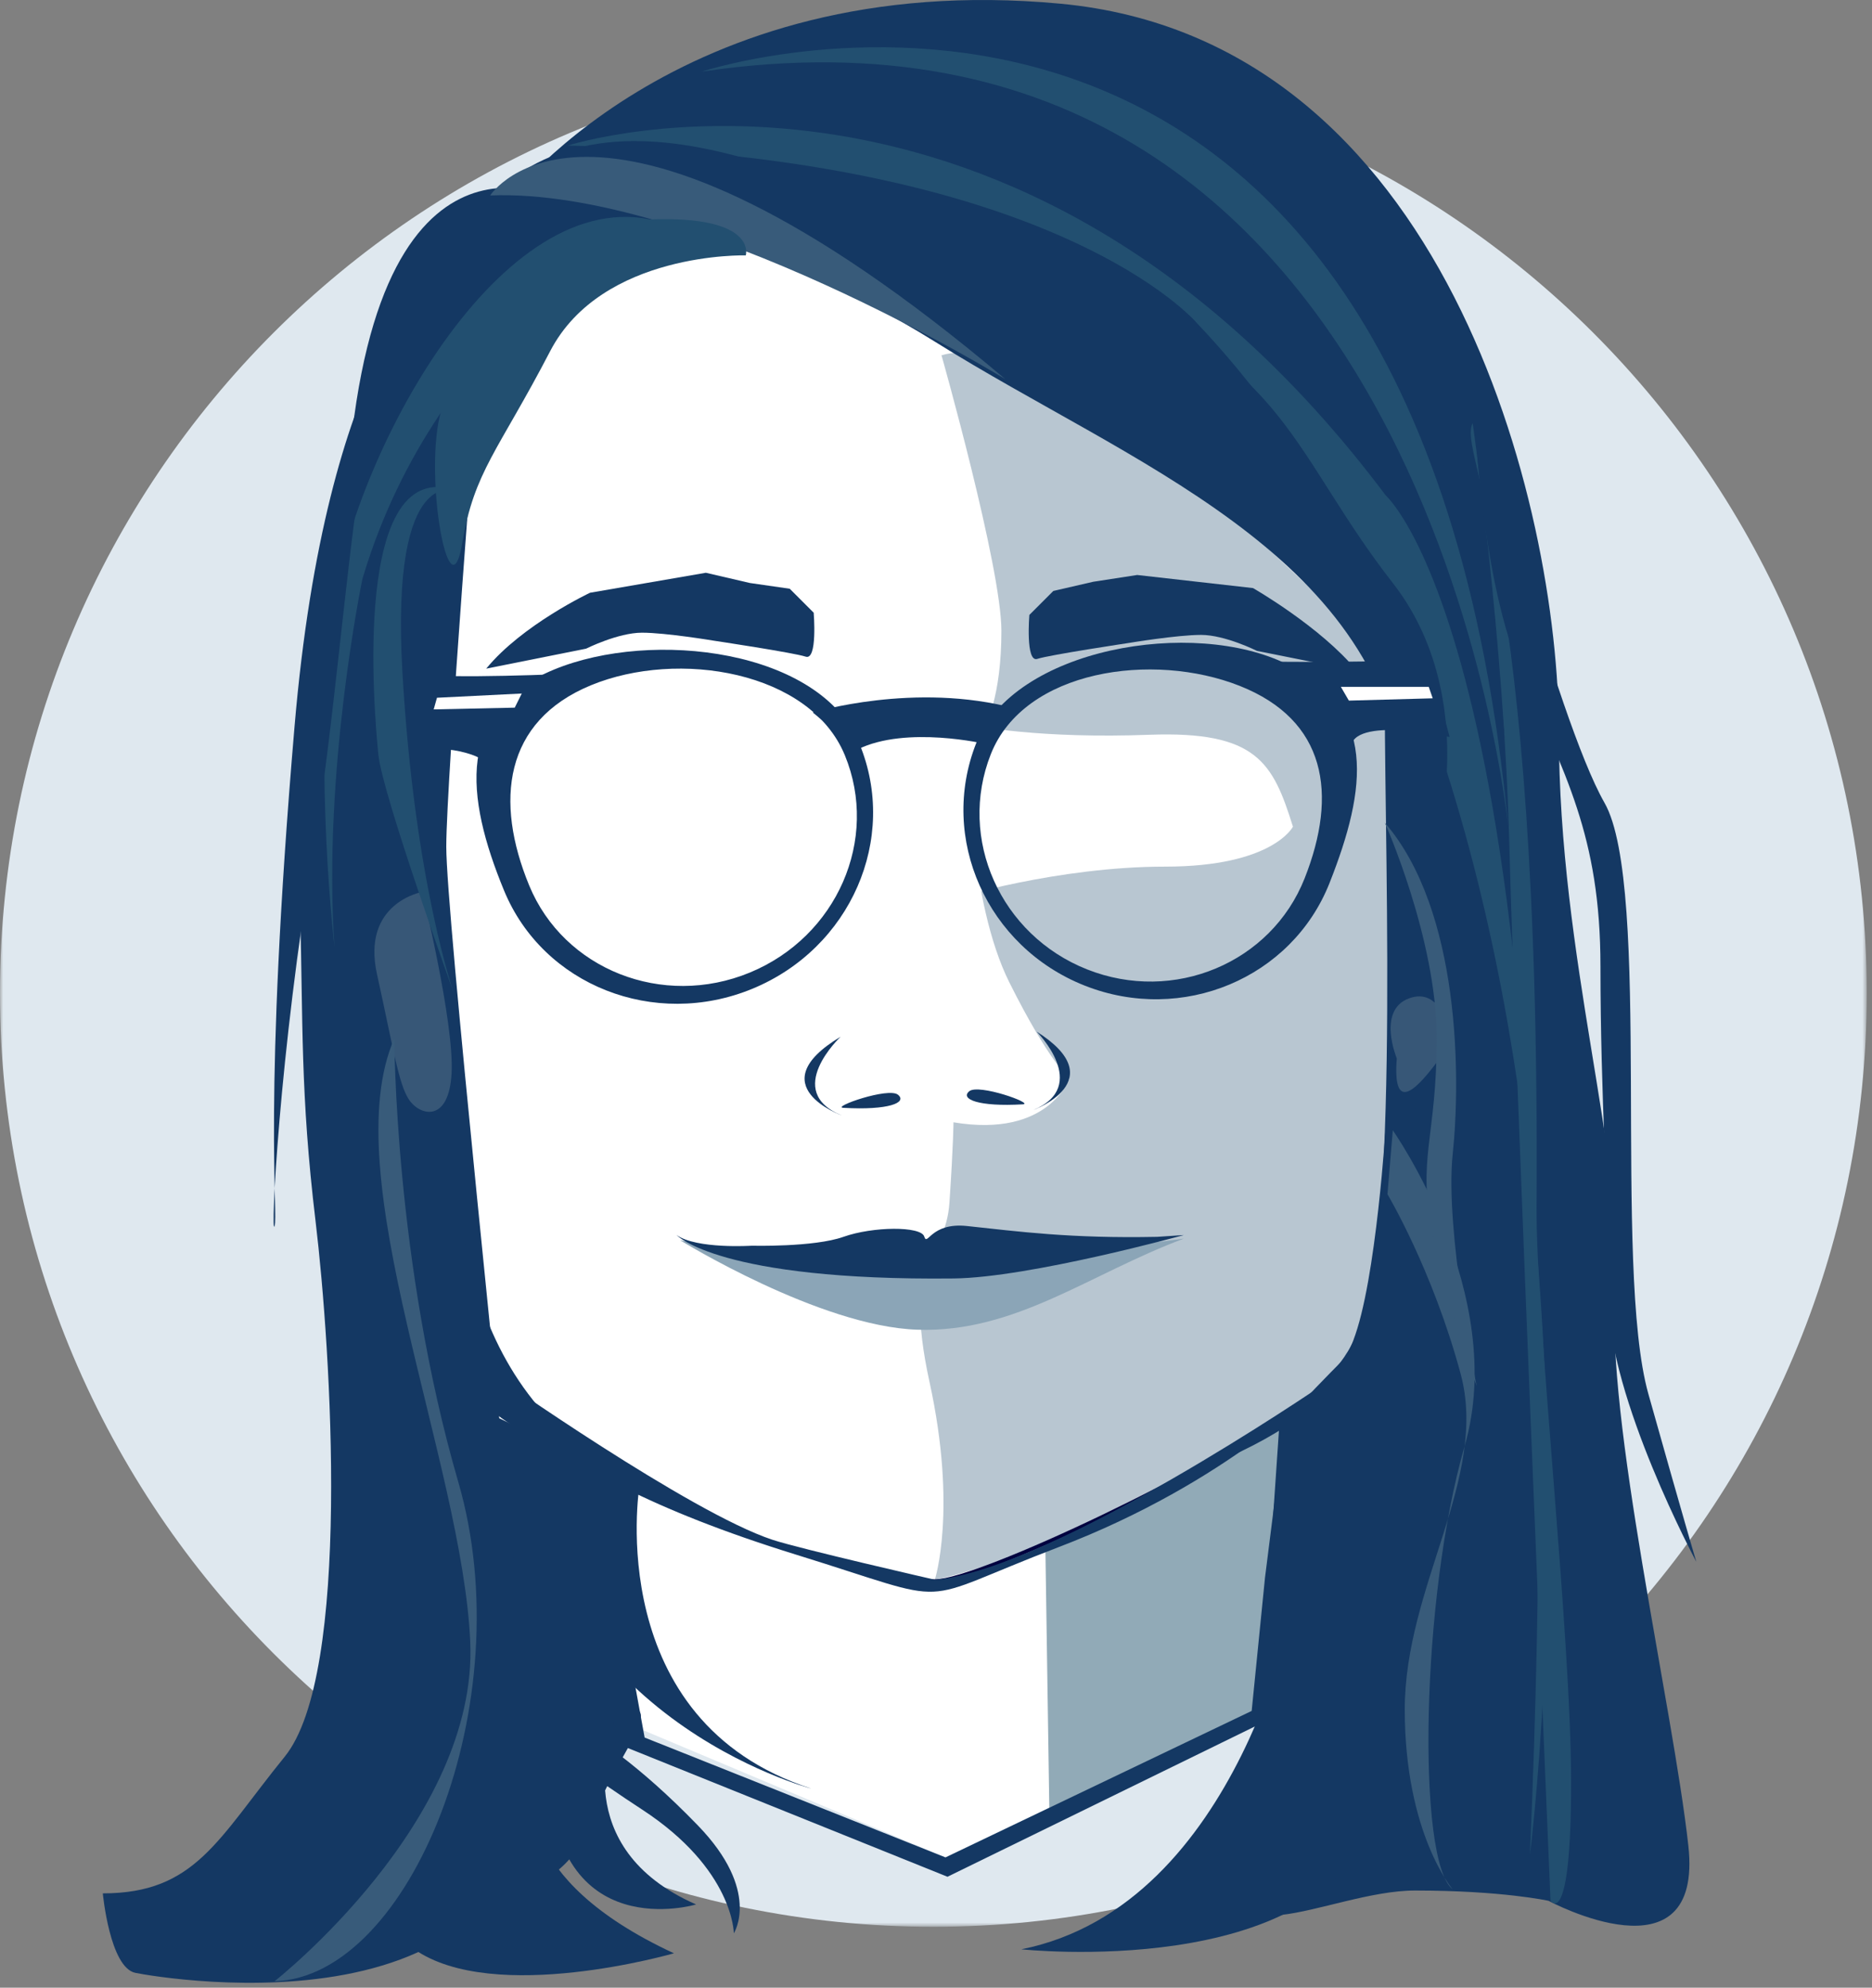
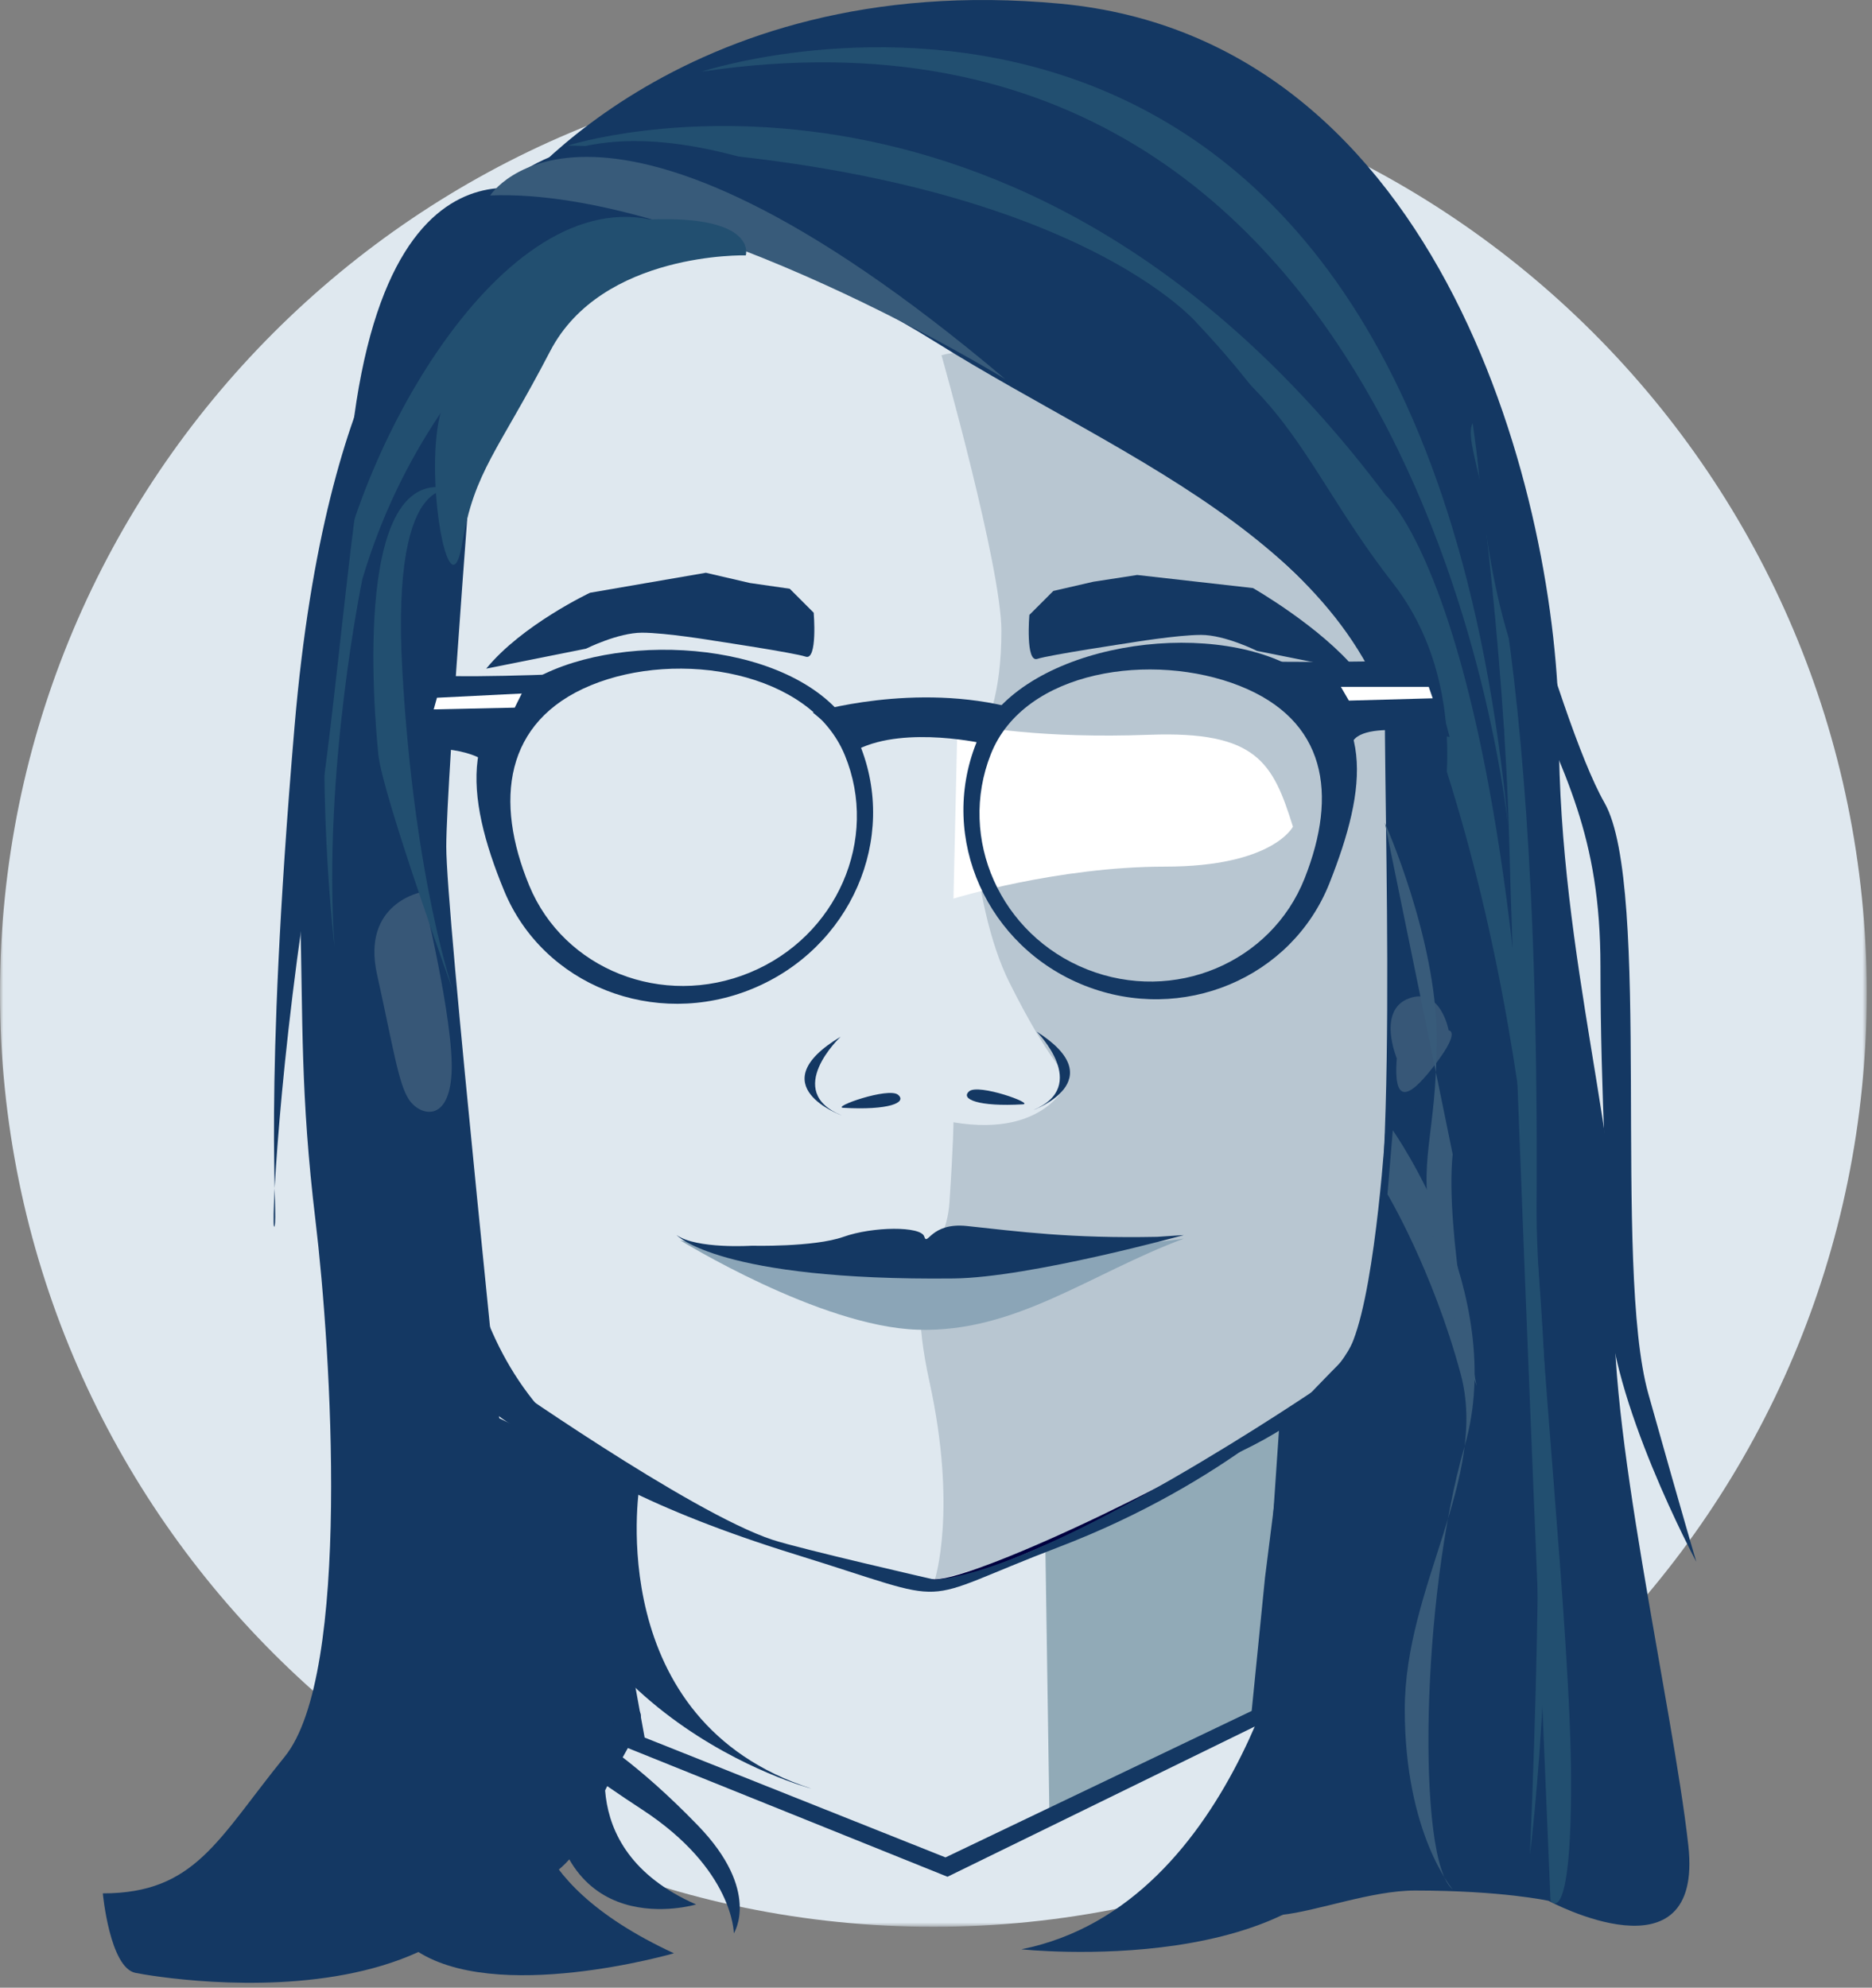
<svg xmlns="http://www.w3.org/2000/svg" xmlns:xlink="http://www.w3.org/1999/xlink" width="293px" height="311px" viewBox="0 0 293 311" version="1.1">
  <rect x="0" y="0" width="293" height="311" fill="#808080" stroke="none" />
  <title>Group 105</title>
  <defs>
    <polygon id="path-1" points="0 0 292.173 0 292.173 292.172 0 292.172" />
  </defs>
  <g id="Page-1" stroke="none" stroke-width="1" fill="none" fill-rule="evenodd">
    <g id="Group-105" transform="translate(0, 0)">
      <g id="Group-3" transform="translate(0, 9.298)">
        <mask id="mask-2" fill="white">
          <use xlink:href="#path-1" />
        </mask>
        <g id="Clip-2" />
        <path d="M292.173,146.086 C292.173,226.767 226.768,292.172 146.087,292.172 C65.405,292.172 -0,226.767 -0,146.086 C-0,65.405 65.405,0 146.087,0 C226.768,0 292.173,65.405 292.173,146.086" id="Fill-1" fill="#DFE8EF" mask="url(#mask-2)" />
      </g>
-       <path d="M147.568,11.828 C150.068,11.828 226.745,91.005 226.745,91.005 L239.247,158.515 L220.911,247.693 L195.908,267.696 L147.985,290.616 L87.56,265.196 C87.56,265.196 54.222,153.514 55.055,147.68 C55.889,141.846 64.223,71.003 65.057,67.669 C65.89,64.335 117.564,22.663 117.564,22.663 L147.568,11.828" id="Fill-4" fill="#FFFFFF" />
      <g id="Group-104" transform="translate(16.092, 0)">
        <path d="M131.268,55.584 C131.268,55.584 140.644,88.713 140.644,98.715 C140.644,108.716 138.378,113.851 136.698,116.284 C135.019,118.718 135.644,141.221 141.894,153.722 C148.145,166.224 151.271,168.724 151.271,168.724 C151.271,168.724 148.145,178.101 133.143,175.6 C133.143,175.6 133.143,178.726 132.518,188.102 C131.893,197.478 125.017,196.228 129.393,216.231 C133.768,236.233 130.226,247.166 130.226,247.166 C130.226,247.166 149.667,243.788 183.775,223.107 C198.037,214.459 200.315,200.06 200.94,172.556 C201.565,145.052 217.53,121.218 199.402,102.465 C181.275,83.713 146.27,51.208 131.268,55.584" id="Fill-6" fill="#B8C6D1" />
        <path d="M57.328,219.685 C57.328,219.685 76.191,228.524 76.469,228.941 C80.46,234.927 79.803,258.112 80.636,263.946 C81.47,269.78 87.721,263.946 81.47,274.781 C75.219,285.615 76.052,288.949 70.635,293.116 C65.218,297.284 50.632,295.2 57.3,277.698 C63.967,260.195 57.328,219.685 57.328,219.685" id="Fill-8" fill="#143863" />
        <path d="M194.402,212.481 C194.402,212.481 180.048,226.858 180.141,228.525 C180.233,230.192 179.4,243.944 179.817,246.027 C180.233,248.111 182.734,253.528 181.9,259.362 C181.067,265.196 180.858,280.615 186.276,288.116 C191.693,295.617 193.152,290.2 193.152,290.2 C193.152,290.2 208.154,275.615 203.57,252.695 C198.986,229.775 194.402,212.481 194.402,212.481" id="Fill-10" fill="#143863" />
        <path d="M147.521,241.75 L148.145,283.116 L181.066,268.114 L184.192,222.274 C184.192,222.274 169.102,233.427 147.521,241.75" id="Fill-12" fill="#91AAB7" />
        <path d="M71.26,31.206 C71.26,31.206 41.352,15.088 38.13,78.712 C34.909,142.337 30.213,118.509 30.885,142.777 C31.355,159.76 30.885,170.965 33.301,191.099 C35.717,211.234 38.938,261.972 28.468,274.858 C17.999,287.744 14.497,296.242 1.42108547e-14,296.242 C1.42108547e-14,296.242 1.086,307.879 5.113,308.684 C9.139,309.489 71.838,320.297 67.005,271.169 C62.173,222.041 53.758,142.94 53.758,132.47 C53.758,122 58.758,58.71 58.758,58.71 C58.758,58.71 66.321,25.192 118.671,36.467 L71.26,31.206 Z" id="Fill-14" fill="#143863" />
        <path d="M130.188,247.666 C130.124,247.666 130.064,247.664 130.004,247.662 C109.751,246.712 72.321,228.852 66.5,221.994 L66.928,221.631 C72.704,228.434 109.891,246.157 130.031,247.101 C130.084,247.103 130.141,247.104 130.199,247.104 C137.131,247.104 174.236,229.32 186.732,219.965 L187.069,220.415 C174.177,230.066 137.384,247.666 130.188,247.666" id="Fill-16" fill="#00003F" />
        <path d="M62.509,32.456 C62.509,32.456 89.576,-5.061 149.864,0.577 C210.152,6.214 227.896,79.152 227.896,114.588 C227.896,150.025 238.346,181.434 236.738,201.569 C235.131,221.703 245.748,266.996 248.159,288.741 C250.571,310.486 226.288,297.409 226.288,297.409 C226.288,297.409 219.054,295.798 205.388,295.798 C191.723,295.798 171.627,308.684 179.665,287.744 C187.704,266.804 191.723,269.22 191.723,256.334 C191.723,243.448 180.094,234.367 192.554,216.975 C202.555,203.015 207.8,154.857 205.388,107.34 C202.977,59.823 78.586,28.429 62.509,32.456" id="Fill-18" fill="#143863" />
        <path d="M72.764,22.776 C72.764,22.776 142.832,0.225 200.819,77.542 C200.819,77.542 231.423,104.119 223.369,290.161 C223.369,290.161 244.408,127.469 171.273,50.584 C171.273,50.584 149.275,24.387 72.764,22.776" id="Fill-20" fill="#224F70" />
        <path d="M214.404,66.211 C214.404,66.211 219.342,100.092 220.147,132.307 C220.953,164.522 226.59,297.409 226.59,297.409 C226.59,297.409 229.812,302.241 229.812,278.885 C229.812,255.529 224.29,206.464 224.405,188.728 C225.069,86.907 211.988,71.043 214.404,66.211" id="Fill-22" fill="#224F70" />
        <path d="M61.199,215.04 C61.199,215.04 62.36,228.975 108.557,243.261 C134.506,251.285 126.118,251.036 149.604,242.068 C176.265,231.888 190.651,216.856 190.651,216.856 C190.651,216.856 148.562,245.604 130.226,247.167 C130.226,247.167 109.101,242.336 104.806,240.917 C91.888,236.651 61.199,215.04 61.199,215.04" id="Fill-24" fill="#143863" />
        <path d="M66.734,138.541 C61.307,125.385 62.753,112.849 76.396,107.221 C90.039,101.593 110.711,105.005 116.138,118.161 C121.565,131.317 114.905,146.545 101.263,152.173 C87.62,157.801 72.161,151.697 66.734,138.541 M62.806,139.349 C68.917,154.163 86.324,161.035 101.686,154.699 C117.047,148.362 124.546,131.216 118.435,116.402 C112.324,101.588 85.997,98.421 70.635,104.758 C55.274,111.095 56.695,124.535 62.806,139.349" id="Fill-26" fill="#143863" />
        <path d="M73.76,105.383 C73.76,105.383 53.019,106.331 49.382,105.383 L51.867,117.115 C51.867,117.115 61.587,117.115 61.587,122.329 C61.587,122.329 71.335,104.909 73.76,105.383" id="Fill-28" fill="#143863" />
        <path d="M180.65,103.507 C180.65,103.507 203.837,103.83 207.529,102.882 L210.793,115.314 C210.793,115.314 195.341,111.907 195.341,117.121 C195.341,117.121 183.111,103.033 180.65,103.507" id="Fill-30" fill="#143863" />
        <path d="M145.02,96.215 L148.771,92.464 L155.021,91.023 L161.897,89.964 L180.025,92.013 C180.025,92.013 190.651,98.09 196.277,104.966 L180.65,101.841 C180.65,101.841 175.649,99.34 171.899,99.34 C168.148,99.34 160.647,100.591 160.647,100.591 C160.647,100.591 148.145,102.466 146.27,103.091 C144.395,103.716 145.02,96.215 145.02,96.215" id="Fill-32" fill="#143863" />
        <path d="M111.265,95.868 L107.514,92.117 L101.264,91.215 L94.388,89.617 L76.26,92.743 C76.26,92.743 65.634,97.743 60.008,104.619 L75.635,101.494 C75.635,101.494 80.636,98.993 84.386,98.993 C88.137,98.993 95.638,100.244 95.638,100.244 C95.638,100.244 108.14,102.119 110.015,102.744 C111.89,103.369 111.265,95.868 111.265,95.868" id="Fill-34" fill="#143863" />
        <polygon id="Fill-36" fill="#FFFFFF" points="65.572 108.511 52.302 109.172 51.788 110.994 64.473 110.721" />
        <path d="M50.007,139.554 C50.007,139.554 40.422,141.221 42.923,152.472 C45.423,163.724 46.256,169.558 47.923,172.058 C49.59,174.559 54.174,175.809 54.591,167.891 C55.008,159.973 50.007,139.554 50.007,139.554" id="Fill-38" fill="#375777" />
        <path d="M65.634,26.83 C65.634,26.83 100.639,34.956 130.643,53.709 C160.647,72.461 199.402,86.213 203.778,122.468 C203.778,122.468 206.903,126.218 206.903,133.094 C206.903,139.97 217.53,111.216 201.902,91.214 C186.275,71.211 185.025,56.209 155.021,46.208 C125.017,36.206 89.387,11.828 65.634,26.83" id="Fill-40" fill="#143863" />
        <path d="M60.633,30.581 C60.633,30.581 76.885,4.953 141.269,59.335 C141.269,59.335 92.513,29.331 60.633,30.581" id="Fill-42" fill="#385B7A" />
        <path d="M190.651,91.214 C190.651,91.214 200.652,83.713 200.652,109.967 C200.652,136.22 203.119,198.734 195.618,211.653 C189.89,221.517 201.903,197.478 201.903,197.478 C201.903,197.478 208.153,160.598 208.778,131.219 C209.298,106.815 209.404,114.967 205.653,103.091 C201.903,91.214 190.651,91.214 190.651,91.214" id="Fill-44" fill="#143863" />
        <path d="M90.36,194.052 C90.36,194.052 112.2,207.55 127.511,208.052 C142.823,208.554 154.416,199.319 169.199,193.797 C169.199,193.797 122.038,200.578 90.36,194.052" id="Fill-46" fill="#8BA5B7" />
        <path d="M133.194,200.032 C145.02,199.903 169.199,193.242 169.199,193.242 L165.02,193.52 C151.44,193.797 143.344,192.686 135.251,191.827 C129.53,191.22 129.08,195.109 128.566,193.468 C128.052,191.827 120.549,191.879 115.921,193.52 C111.293,195.161 101.557,194.909 101.557,194.909 C101.557,194.909 92.938,195.464 89.805,193.242 C89.805,193.242 96.406,200.432 133.194,200.032" id="Fill-48" fill="#143863" />
        <path d="M115.903,173.334 C114.008,173.224 122.975,170.062 124.463,171.289 C125.952,172.516 122.975,173.743 115.903,173.334" id="Fill-50" fill="#143863" />
        <path d="M143.999,172.788 C145.857,172.678 137.066,169.516 135.607,170.743 C134.147,171.97 137.066,173.197 143.999,172.788" id="Fill-52" fill="#143863" />
        <path d="M146.158,161.406 C146.158,161.406 154.66,169.908 145.652,173.677 C145.652,173.677 158.199,169.035 146.158,161.406" id="Fill-54" fill="#143863" />
        <path d="M115.483,162.209 C115.483,162.209 106.351,170.756 115.679,174.53 C115.679,174.53 102.67,169.883 115.483,162.209" id="Fill-56" fill="#143863" />
        <polygon id="Fill-58" fill="#143863" points="76.886 228.524 80.173 272.697 132.205 293.644 182.734 268.946 185.026 222.065 181.9 246.86 179.817 267.696 131.893 290.616 84.804 271.863" />
        <path d="M85.637,34.331 C85.637,34.331 52.508,50.583 40.631,90.589 C40.631,90.589 34.38,120.593 36.255,148.096 C36.255,148.096 33.13,121.843 35.63,97.465 C38.131,73.086 61.259,29.33 85.637,34.331" id="Fill-60" fill="#224F70" />
        <path d="M55.633,179.976 C55.633,179.976 53.133,216.856 82.303,231.025 C82.303,231.025 59.912,224.134 57.508,216.231 C53.41,202.757 55.633,179.976 55.633,179.976" id="Fill-62" fill="#143863" />
        <path d="M200.844,175.556 C200.844,175.556 217.328,212.33 172.392,229.556 C172.392,229.556 192.103,218.885 195.715,209.717 C199.327,200.549 200.844,175.556 200.844,175.556" id="Fill-64" fill="#143863" />
        <polygon id="Fill-66" fill="#FFFFFF" points="193.777 107.466 207.529 107.466 208.154 109.26 195.027 109.619" />
        <path d="M210.654,161.224 C210.654,161.224 212.529,161.224 208.779,166.225 C205.028,171.225 201.903,173.726 202.528,165.6 C202.528,165.6 199.402,158.099 204.403,156.223 C209.404,154.348 210.654,161.224 210.654,161.224" id="Fill-68" fill="#375777" />
        <path d="M106.89,4.327 C106.89,4.327 203.778,-15.051 219.405,115.592 C219.405,115.592 213.779,3.702 106.89,4.327" id="Fill-70" fill="#143863" />
        <path d="M93.763,11.203 C93.763,11.203 205.653,-25.677 220.03,129.969 C220.03,129.969 207.528,-5.674 93.763,11.203" id="Fill-72" fill="#224F70" />
-         <path d="M45.632,162.474 C45.632,162.474 45.632,197.479 55.633,231.858 C65.635,266.238 48.132,309.369 26.878,309.994 C26.878,309.994 58.758,284.991 57.508,256.862 C56.258,228.733 36.255,183.727 45.632,162.474" id="Fill-74" fill="#385B7A" />
        <path d="M201.903,176.851 C201.903,176.851 220.03,202.479 213.155,226.233 C206.279,249.986 205.654,291.242 211.279,295.617 C211.279,295.617 203.778,286.866 203.778,267.488 C203.778,248.111 216.905,231.233 212.529,214.981 C208.154,198.729 201.07,186.852 201.07,186.852 L201.903,176.851 Z" id="Fill-76" fill="#385B7A" />
        <path d="M83.97,232.692 C83.97,232.692 78.094,269.282 110.905,279.851 C110.905,279.851 67.588,268.563 65.356,224.913 L83.97,232.692 Z" id="Fill-78" fill="#143863" />
        <path d="M79.803,271.03 C79.803,271.03 72.58,289.088 92.86,297.978 C92.86,297.978 70.635,304.646 69.802,277.42 L79.803,271.03 Z" id="Fill-80" fill="#143863" />
        <path d="M64.384,261.862 C65.634,268.113 74.385,266.238 93.138,285.615 C103.07,295.878 98.764,302.493 98.764,302.493 C98.764,302.493 98.764,292.491 84.387,283.115 C70.01,273.739 61.884,266.238 61.884,266.238 L64.384,261.862 Z" id="Fill-82" fill="#143863" />
        <path d="M214.404,59.335 C214.404,61.835 227.531,112.467 235.032,125.594 C242.533,138.721 236.282,198.104 241.908,218.107 C247.533,238.109 249.409,244.36 249.409,244.36 C249.409,244.36 235.657,218.732 235.657,203.104 C235.657,187.477 234.407,171.85 234.407,151.222 C234.407,130.595 228.781,121.218 221.905,104.966 C215.029,88.714 214.404,59.335 214.404,59.335" id="Fill-84" fill="#143863" />
        <path d="M186.901,249.361 C186.901,249.361 178.15,298.118 143.77,304.994 C143.77,304.994 190.026,309.994 198.778,284.991 L186.901,249.361 Z" id="Fill-86" fill="#143863" />
        <path d="M67.509,279.99 C67.509,279.99 63.758,293.742 89.387,305.618 C89.387,305.618 61.258,313.745 48.756,304.993 L67.509,279.99 Z" id="Fill-88" fill="#143863" />
        <path d="M100.639,39.957 C100.639,39.957 78.136,39.332 70.01,54.959 C61.884,70.586 58.133,73.712 56.258,84.963 C54.383,96.215 50.632,76.837 52.507,66.211 C54.383,55.584 68.76,34.956 85.637,34.331 C102.514,33.706 100.639,39.957 100.639,39.957" id="Fill-90" fill="#224F70" />
-         <path d="M200.653,128.719 C200.653,128.719 208.779,146.846 208.779,162.474 C208.779,178.101 205.654,181.226 208.154,193.103 C210.654,204.979 215.03,216.856 215.03,216.856 C215.03,216.856 210.029,192.478 211.279,180.601 C212.53,168.724 212.53,142.471 200.653,128.719" id="Fill-92" fill="#385B7A" />
+         <path d="M200.653,128.719 C200.653,128.719 208.779,146.846 208.779,162.474 C208.779,178.101 205.654,181.226 208.154,193.103 C210.654,204.979 215.03,216.856 215.03,216.856 C215.03,216.856 210.029,192.478 211.279,180.601 " id="Fill-92" fill="#385B7A" />
        <path d="M52.507,42.458 C52.507,42.458 35.005,54.96 30.004,113.718 C25.003,172.476 27.504,189.978 26.879,191.853 C26.253,193.729 27.504,165.6 33.129,131.845 C38.755,98.091 40.005,43.708 52.507,42.458" id="Fill-94" fill="#143863" />
        <path d="M133.768,113.092 C136.893,113.717 146.895,115.592 163.772,114.967 C180.649,114.342 183.15,119.343 186.275,129.344 C186.275,129.344 183.15,135.595 166.272,135.595 C149.395,135.595 133.143,140.596 133.143,140.596 L133.768,113.092 Z" id="Fill-96" fill="#FFFFFF" />
        <path d="M154.063,151.678 C140.501,146.311 133.752,131.232 138.989,117.999 C144.226,104.766 164.367,101.943 177.929,107.31 C191.491,112.677 193.339,124.202 188.102,137.435 C182.864,150.668 167.625,157.045 154.063,151.678 M185.402,103.953 C170.697,96.628 142.595,101.385 136.698,116.285 C130.801,131.185 138.4,148.164 153.671,154.207 C168.941,160.25 186.101,153.07 191.998,138.17 C197.894,123.269 199.423,110.937 185.402,103.953" id="Fill-98" fill="#143863" />
        <path d="M111.13,111.482 C111.13,111.482 127.124,106.603 142.867,110.869 C142.867,110.869 138.283,112.634 138.283,116.425 C138.283,116.425 125.759,113.467 118.141,117.259 L111.13,111.482 Z" id="Fill-100" fill="#143863" />
        <path d="M55.633,76.837 C55.633,76.837 45.007,71.836 46.882,104.966 C48.757,138.095 55.008,155.598 55.008,155.598 C55.008,155.598 43.756,124.343 43.131,118.093 C42.506,111.842 38.756,70.586 55.633,76.837" id="Fill-102" fill="#224F70" />
      </g>
    </g>
  </g>
</svg>